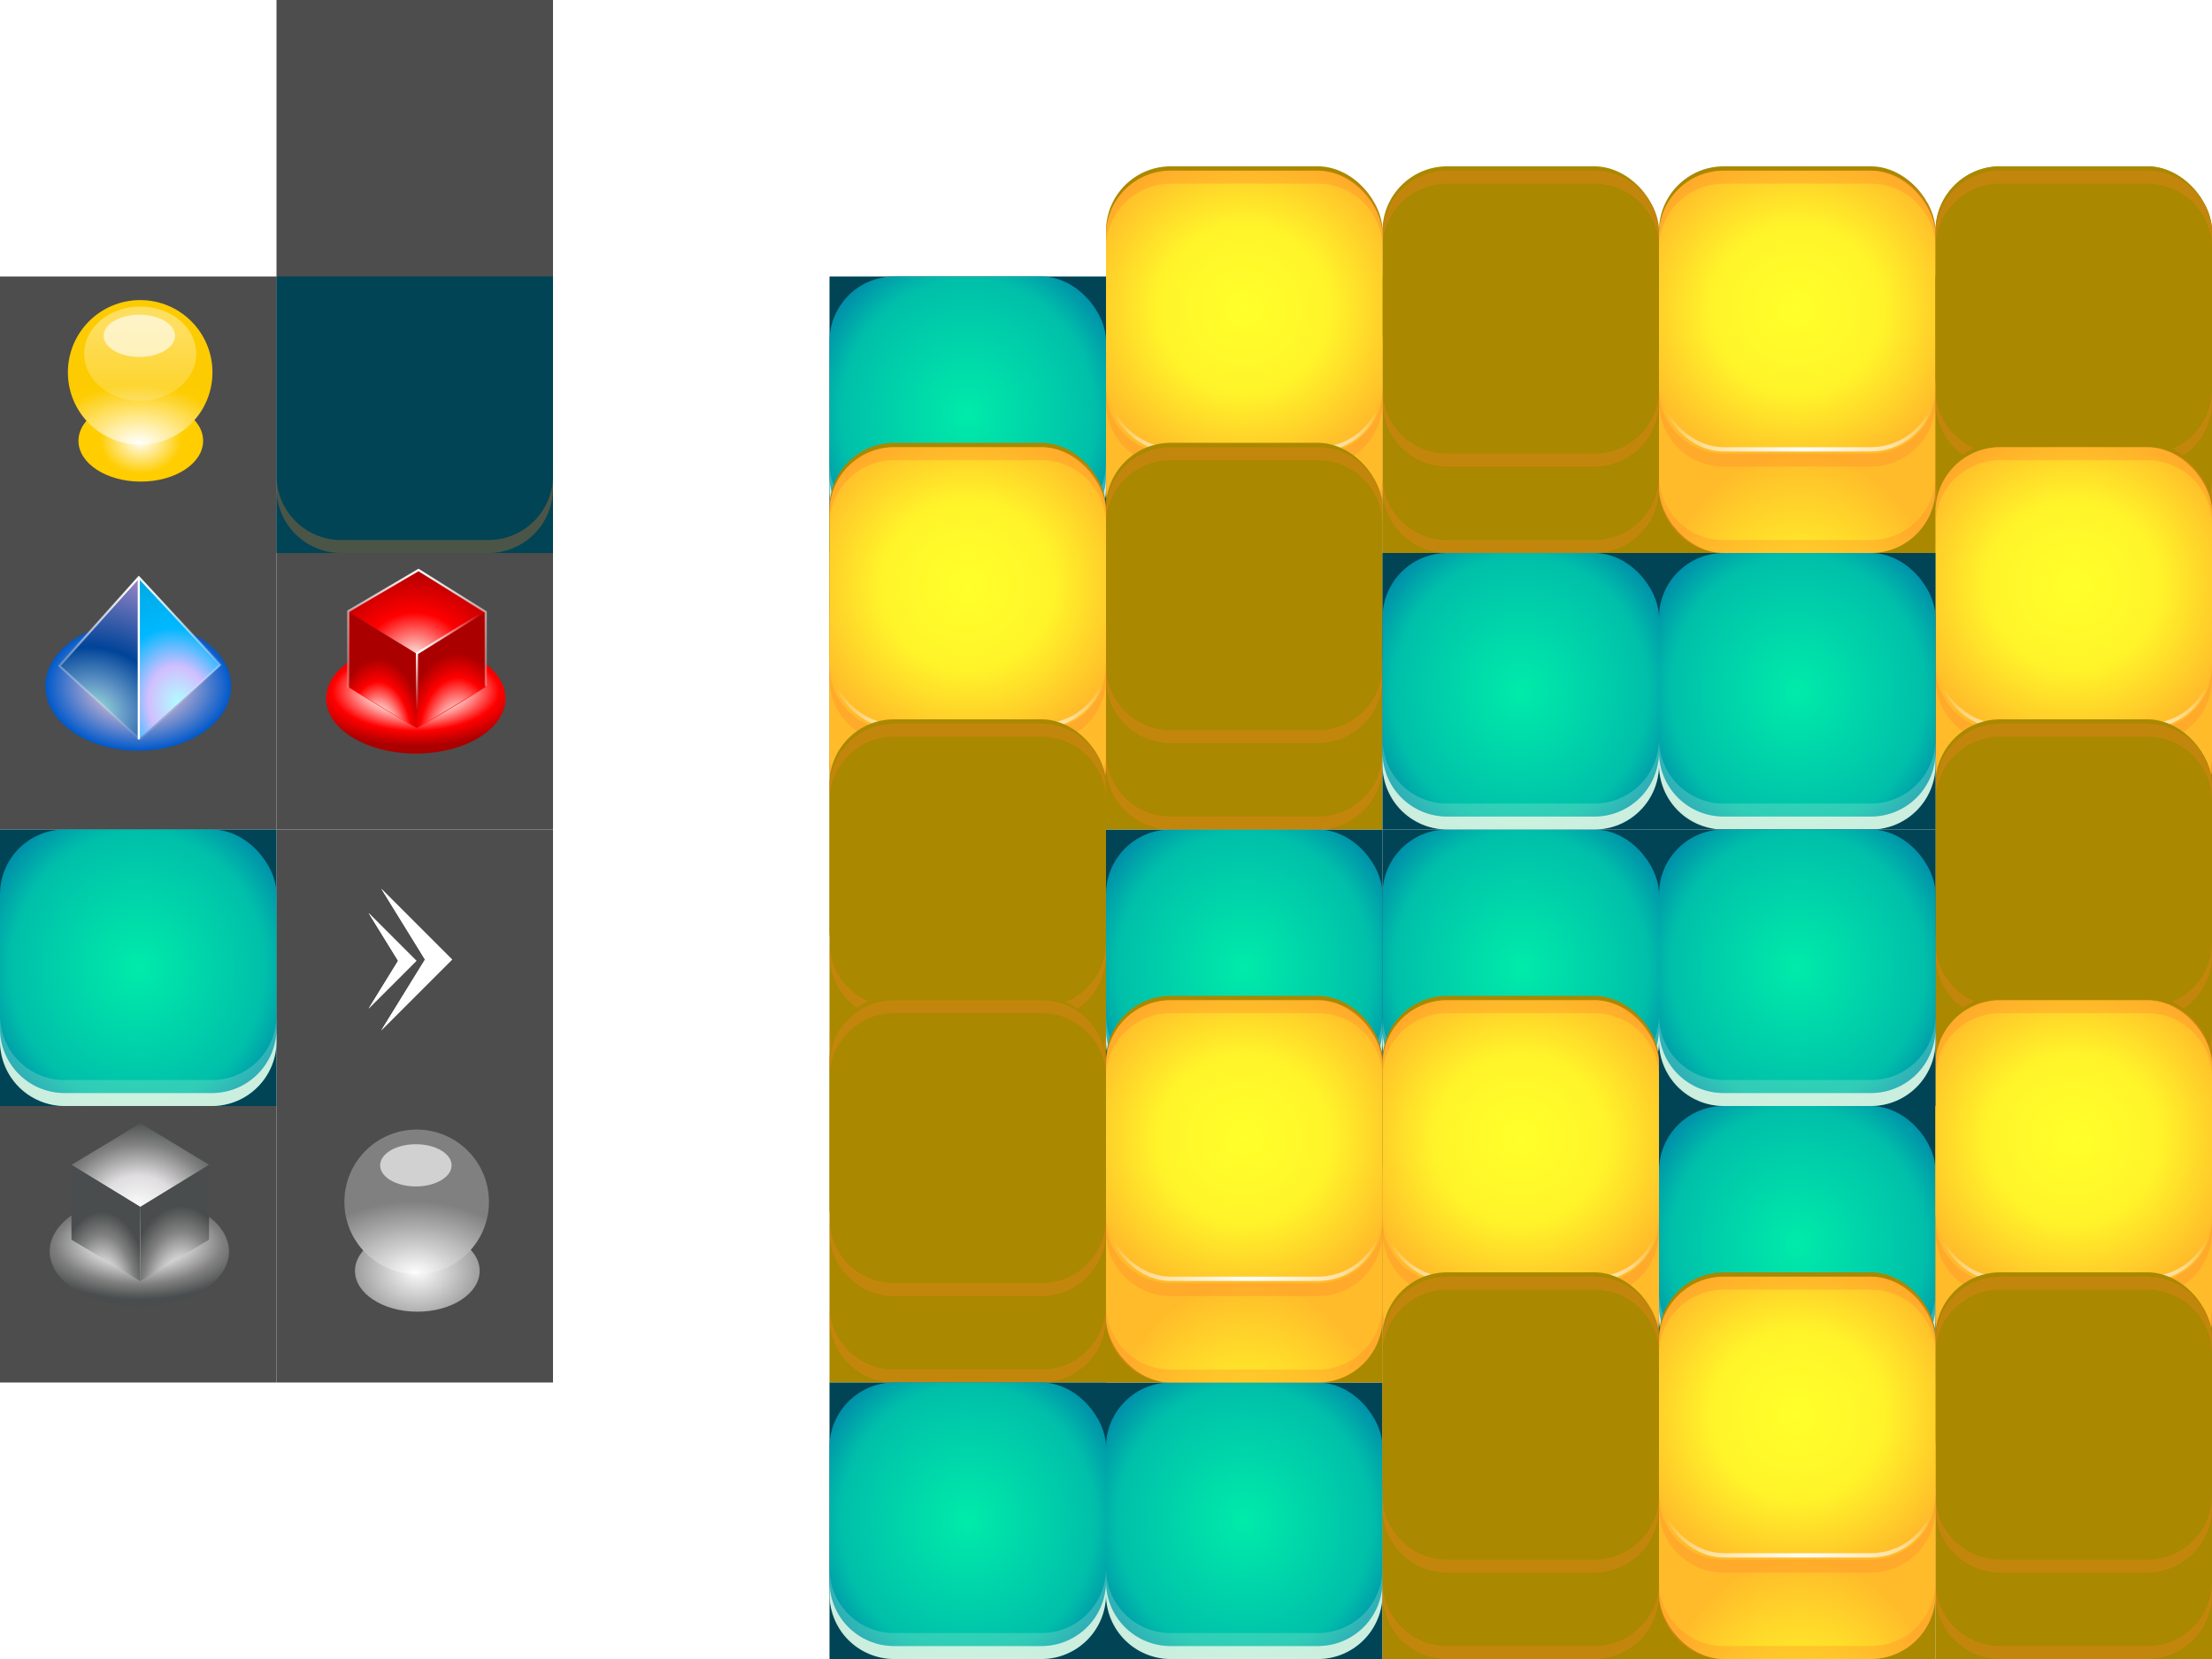
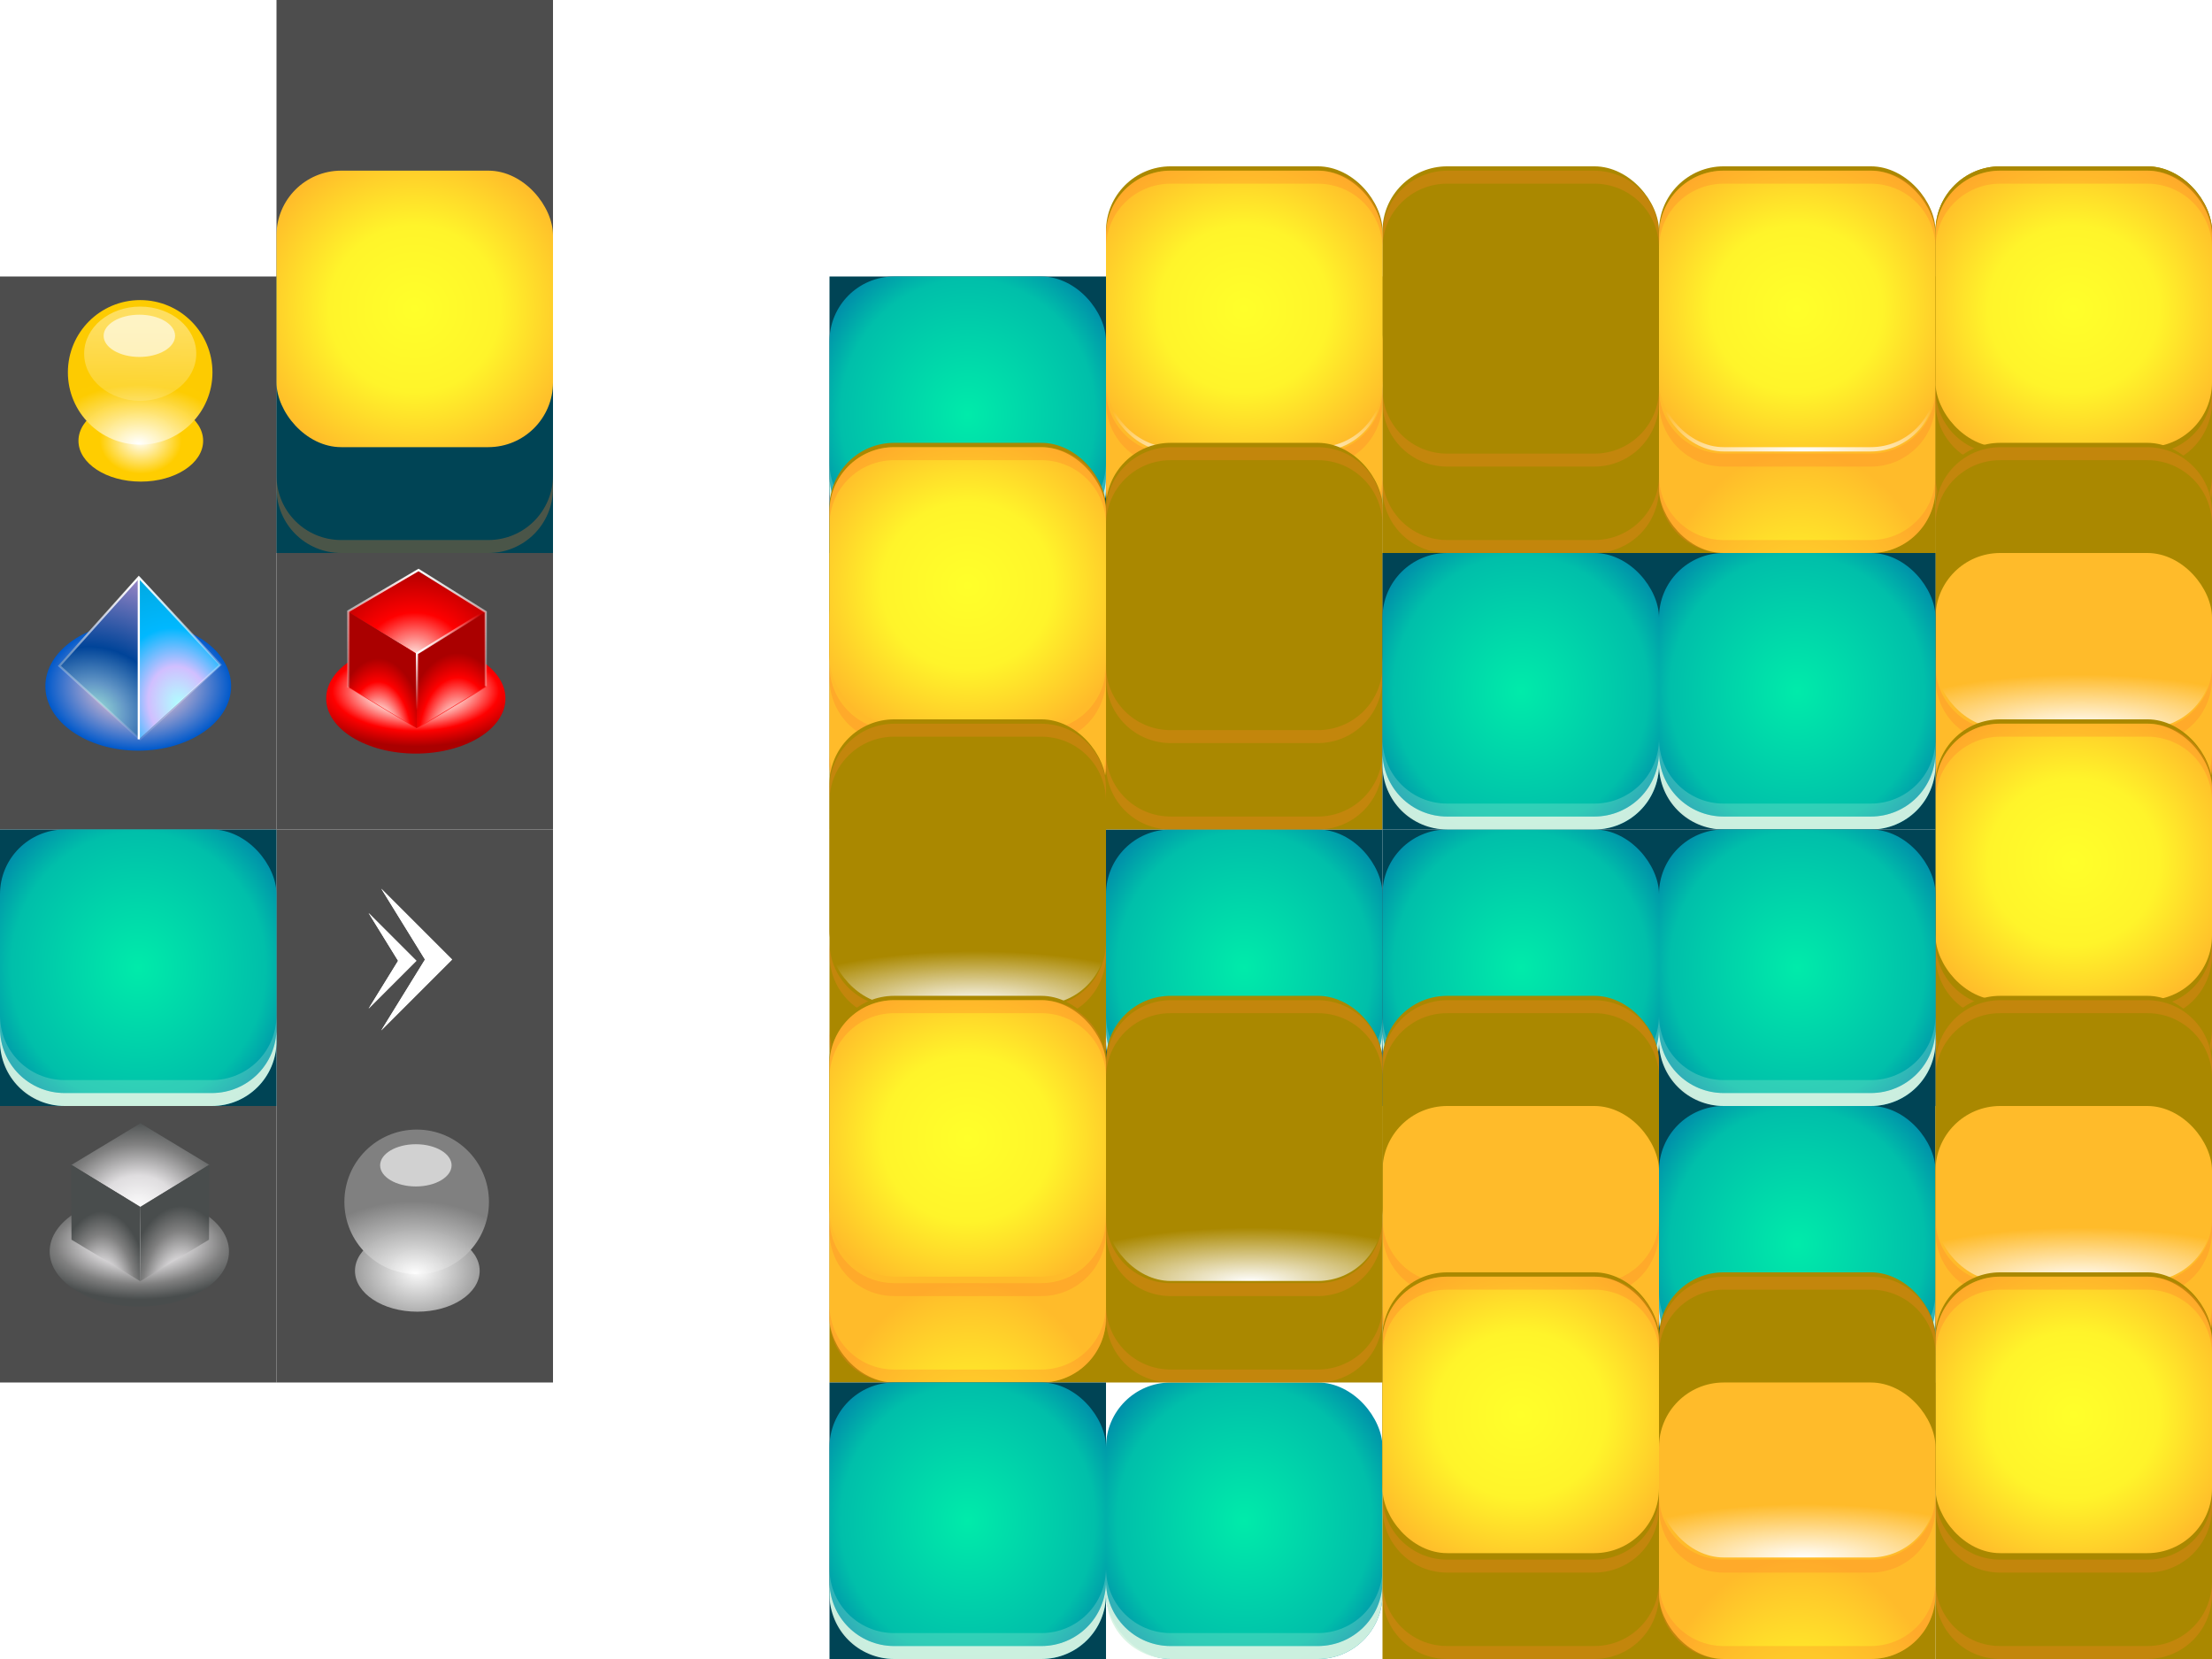
<svg xmlns="http://www.w3.org/2000/svg" xmlns:xlink="http://www.w3.org/1999/xlink" version="1.1" viewBox="0 0 1024 768">
  <defs>
    <linearGradient id="i">
      <stop stop-color="#fdfdfd" offset="0" />
      <stop stop-color="#808080" offset="1" />
    </linearGradient>
    <linearGradient id="e">
      <stop stop-color="#fdfdfd" offset="0" />
      <stop stop-color="#dfdddf" offset=".366" />
      <stop stop-color="#808080" offset=".722" />
      <stop stop-color="#494d4d" offset="1" />
    </linearGradient>
    <linearGradient id="f">
      <stop stop-color="#fff" offset="0" />
      <stop stop-color="#fff" stop-opacity="0" offset="1" />
    </linearGradient>
    <linearGradient id="j">
      <stop stop-color="#ffff2a" offset="0" />
      <stop stop-color="#fff42a" offset=".5" />
      <stop stop-color="#ffbb2a" offset="1" />
    </linearGradient>
    <radialGradient id="c" cx="192.37" cy="343.58" r="64" gradientTransform="matrix(1.203 .001 -.001 1.922 -38.07 -301.16)" gradientUnits="userSpaceOnUse" xlink:href="#j" />
    <radialGradient id="b" cx="195.8" cy="237.65" r="64" gradientTransform="matrix(1.527 -.002 .001 .39 -104.39 145.36)" gradientUnits="userSpaceOnUse" xlink:href="#f" />
    <radialGradient id="a" cx="193" cy="171.36" r="64" gradientTransform="matrix(1.234 -.004 .004 1.203 -46.97 -33.958)" gradientUnits="userSpaceOnUse" xlink:href="#j" />
    <radialGradient id="d" cx="64" cy="220.36" r="64" gradientTransform="matrix(1.219 -9.059e-7 9.6762e-7 1.297 -13.994 -65.441)" gradientUnits="userSpaceOnUse">
      <stop stop-color="#00ebaa" offset="0" />
      <stop stop-color="#00bfaa" offset=".756" />
      <stop stop-color="#08a" offset="1" />
    </radialGradient>
    <filter id="n" x="-.183" y="-.309" width="1.365" height="1.618" color-interpolation-filters="sRGB">
      <feGaussianBlur stdDeviation="3.348" />
    </filter>
    <filter id="m" x="-.245" y="-.49" width="1.49" height="1.981" color-interpolation-filters="sRGB">
      <feGaussianBlur stdDeviation="8.378" />
    </filter>
    <radialGradient id="ae" cx="65" cy="330.5" r="53.835" gradientTransform="matrix(1 0 0 .619 0 125.85)" gradientUnits="userSpaceOnUse">
      <stop stop-color="#fff" offset="0" />
      <stop stop-color="#ffcd00" offset=".5" />
      <stop stop-color="#fc0" offset="1" />
    </radialGradient>
    <radialGradient id="ad" cx="66.5" cy="352.5" r="44.5" gradientTransform="matrix(1.584 .022 -.014 1 -33.854 -1.459)" gradientUnits="userSpaceOnUse">
      <stop stop-color="#fff" offset="0" />
      <stop stop-color="#ffcd00" offset=".815" />
      <stop stop-color="#fc0" offset="1" />
    </radialGradient>
    <linearGradient id="af" x1="73" x2="72" y1="257" y2="336" gradientUnits="userSpaceOnUse">
      <stop stop-color="#fff" offset="0" />
      <stop stop-color="#fff" stop-opacity="0" offset="1" />
    </linearGradient>
    <filter id="l" x="-.185" y="-.326" width="1.37" height="1.653" color-interpolation-filters="sRGB">
      <feGaussianBlur stdDeviation="6.391" />
    </filter>
    <radialGradient id="ac" cx="194.5" cy="327.2" r="41.5" gradientTransform="matrix(1.289 0 0 .566 -56.241 144.22)" gradientUnits="userSpaceOnUse">
      <stop stop-color="#fdd8e1" offset="0" />
      <stop stop-color="#fee4df" offset=".366" />
      <stop stop-color="#f00" offset=".721" />
      <stop stop-color="#a00" offset="1" />
    </radialGradient>
    <radialGradient id="ab" cx="192.56" cy="336.52" r="32.05" gradientTransform="matrix(1.508 .016 -.013 1.276 -92.9 -96.941)" gradientUnits="userSpaceOnUse">
      <stop stop-color="#fdd8e1" offset="0" />
      <stop stop-color="#fee4df" offset="2e-8" />
      <stop stop-color="#f00" offset=".478" />
      <stop stop-color="#a00" offset="1" />
    </radialGradient>
    <radialGradient id="aa" cx="176.17" cy="360.93" r="15.998" gradientTransform="matrix(1.35 -.005 .009 2.428 -64.875 -499.43)" gradientUnits="userSpaceOnUse">
      <stop stop-color="#fdd8e1" offset="0" />
      <stop stop-color="#fee4df" offset=".366" />
      <stop stop-color="#f00" offset=".722" />
      <stop stop-color="#a00" offset="1" />
    </radialGradient>
    <radialGradient id="z" cx="211.92" cy="361.22" r="15.998" gradientTransform="matrix(1.564 -.003 .005 2.562 -120.35 -549.15)" gradientUnits="userSpaceOnUse">
      <stop stop-color="#fdd8e1" offset="0" />
      <stop stop-color="#fee4df" offset=".31" />
      <stop stop-color="#f00" offset=".722" />
      <stop stop-color="#a00" offset="1" />
    </radialGradient>
    <radialGradient id="y" cx="44.818" cy="356.81" r="37.5" gradientTransform="matrix(2.258 .687 -.607 1.995 158.89 -384.78)" gradientUnits="userSpaceOnUse">
      <stop stop-color="#9fe4d8" offset="0" />
      <stop stop-color="#6296c6" offset=".171" />
      <stop stop-color="#049" offset=".38" />
      <stop stop-color="#d49fd6" offset="1" />
    </radialGradient>
    <radialGradient id="x" cx="83.25" cy="343.86" r="18.75" gradientTransform="matrix(2.921 -.782 .998 3.728 -503.21 -862.06)" gradientUnits="userSpaceOnUse">
      <stop stop-color="#afffff" offset="0" />
      <stop stop-color="#d1bfff" offset=".25" />
      <stop stop-color="#00b8ff" offset=".5" />
      <stop stop-color="#00a2d4" offset="1" />
    </radialGradient>
    <radialGradient id="w" cx="66" cy="322" r="43" gradientTransform="matrix(1 0 0 .558 0 142.28)" gradientUnits="userSpaceOnUse">
      <stop stop-color="#e8f1ff" offset="0" />
      <stop stop-color="#a6a4cf" offset=".5" />
      <stop stop-color="#0059cb" offset="1" />
    </radialGradient>
    <filter id="ag" x="-.123" y="-.221" width="1.246" height="1.441" color-interpolation-filters="sRGB">
      <feGaussianBlur stdDeviation="4.414" />
    </filter>
    <radialGradient id="v" cx="62.75" cy="269.98" r="37.75" gradientTransform="matrix(1.847 .046 -.053 2.119 -38.852 -305.29)" gradientUnits="userSpaceOnUse">
      <stop stop-color="#fff" offset="0" />
      <stop stop-color="#fff" stop-opacity="0" offset="1" />
    </radialGradient>
    <radialGradient id="u" cx="65.011" cy="305" gradientTransform="matrix(1 -120.92 75.497 .624 -23027 7939.3)" gradientUnits="userSpaceOnUse">
      <stop stop-color="#fff" offset="0" />
      <stop stop-color="#fff" stop-opacity="0" offset="1" />
    </radialGradient>
    <radialGradient id="h" cx="193.04" cy="258.52" r="32.32" gradientTransform="matrix(2.402 .017 -.02 2.859 -265.34 -479.28)" gradientUnits="userSpaceOnUse" xlink:href="#f" />
    <radialGradient id="g" cx="193.62" cy="305.15" r="15.875" gradientTransform="matrix(2.339 -.063 .046 1.716 -273.29 -209.92)" gradientUnits="userSpaceOnUse" xlink:href="#f" />
    <filter id="k" x="-.25" y="-.125" width="1.501" height="1.25" color-interpolation-filters="sRGB">
      <feGaussianBlur stdDeviation="3.423" />
    </filter>
    <radialGradient id="t" cx="211.92" cy="361.22" r="15.998" gradientTransform="matrix(1.564 -.003 .005 2.562 -249.35 -297.15)" gradientUnits="userSpaceOnUse" xlink:href="#e" />
    <radialGradient id="s" cx="176.17" cy="360.93" r="15.998" gradientTransform="matrix(1.35 -.005 .009 2.428 -193.88 -247.43)" gradientUnits="userSpaceOnUse" xlink:href="#e" />
    <radialGradient id="r" cx="192.56" cy="336.52" r="32.05" gradientTransform="matrix(1.508 .016 -.013 1.276 -221.9 155.06)" gradientUnits="userSpaceOnUse" xlink:href="#e" />
    <radialGradient id="q" cx="194.5" cy="327.2" r="41.5" gradientTransform="matrix(1.289 0 0 .566 -56.241 144.22)" gradientUnits="userSpaceOnUse" xlink:href="#e" />
    <radialGradient id="p" cx="66.5" cy="352.5" r="44.5" gradientTransform="matrix(1.584 .022 -.014 1 -33.854 -1.459)" gradientUnits="userSpaceOnUse" xlink:href="#i" />
    <radialGradient id="o" cx="65" cy="330.5" r="53.835" gradientTransform="matrix(1 0 0 .619 0 125.85)" gradientUnits="userSpaceOnUse" xlink:href="#i" />
  </defs>
  <g transform="translate(0 -28.362)">
    <rect x="128" y="28.362" width="128" height="256" fill="#4d4d4d" />
    <rect y="156.36" width="128" height="128" fill="#4d4d4d" />
    <rect y="284.36" width="128" height="128" fill="#4d4d4d" />
    <rect x="128" y="284.36" width="128" height="128" fill="#4d4d4d" />
    <rect transform="translate(0 28.362)" x="128" y="384" width="128" height="128" fill="#4d4d4d" />
    <g transform="translate(512,512)">
-       <rect y="156.36" width="128" height="128" fill="#045" />
      <rect y="156.36" width="128" height="128" ry="29.965" fill="url(#d)" />
      <path transform="translate(0 28.362)" d="m0 220.03v6c0 16.6 13.368 29.97 29.969 29.97h68.062c16.599 0 29.969-13.37 29.969-29.97v-6c0 16.6-13.37 29.97-29.969 29.97h-68.062c-16.601 0-29.969-13.37-29.969-29.97z" fill="#d7f4e3" opacity=".942" />
      <path d="m0 242.39v6c0 16.601 13.368 29.969 29.969 29.969h68.062c16.599 0 29.969-13.37 29.969-29.97v-6c0 16.601-13.368 29.969-29.969 29.969h-68.062c-16.601 0-29.969-13.37-29.969-29.97z" fill="#d7f4e3" opacity=".226" />
    </g>
    <g transform="translate(384 3.8281e-7)">
      <rect y="156.36" width="128" height="128" fill="#045" />
      <rect y="156.36" width="128" height="128" ry="29.965" fill="url(#d)" />
      <path transform="translate(0 28.362)" d="m0 220.03v6c0 16.6 13.368 29.97 29.969 29.97h68.062c16.599 0 29.969-13.37 29.969-29.97v-6c0 16.6-13.37 29.97-29.969 29.97h-68.062c-16.601 0-29.969-13.37-29.969-29.97z" fill="#d7f4e3" opacity=".942" />
      <path d="m0 242.39v6c0 16.601 13.368 29.969 29.969 29.969h68.062c16.599 0 29.969-13.37 29.969-29.97v-6c0 16.601-13.368 29.969-29.969 29.969h-68.062c-16.601 0-29.969-13.37-29.969-29.97z" fill="#d7f4e3" opacity=".226" />
    </g>
    <g transform="translate(512,256)">
      <rect y="156.36" width="128" height="128" fill="#045" />
      <rect y="156.36" width="128" height="128" ry="29.965" fill="url(#d)" />
      <path transform="translate(0 28.362)" d="m0 220.03v6c0 16.6 13.368 29.97 29.969 29.97h68.062c16.599 0 29.969-13.37 29.969-29.97v-6c0 16.6-13.37 29.97-29.969 29.97h-68.062c-16.601 0-29.969-13.37-29.969-29.97z" fill="#d7f4e3" opacity=".942" />
      <path d="m0 242.39v6c0 16.601 13.368 29.969 29.969 29.969h68.062c16.599 0 29.969-13.37 29.969-29.97v-6c0 16.601-13.368 29.969-29.969 29.969h-68.062c-16.601 0-29.969-13.37-29.969-29.97z" fill="#d7f4e3" opacity=".226" />
    </g>
    <g transform="translate(640,256)">
      <rect y="156.36" width="128" height="128" fill="#045" />
      <rect y="156.36" width="128" height="128" ry="29.965" fill="url(#d)" />
      <path transform="translate(0 28.362)" d="m0 220.03v6c0 16.6 13.368 29.97 29.969 29.97h68.062c16.599 0 29.969-13.37 29.969-29.97v-6c0 16.6-13.37 29.97-29.969 29.97h-68.062c-16.601 0-29.969-13.37-29.969-29.97z" fill="#d7f4e3" opacity=".942" />
      <path d="m0 242.39v6c0 16.601 13.368 29.969 29.969 29.969h68.062c16.599 0 29.969-13.37 29.969-29.97v-6c0 16.601-13.368 29.969-29.969 29.969h-68.062c-16.601 0-29.969-13.37-29.969-29.97z" fill="#d7f4e3" opacity=".226" />
    </g>
    <g transform="translate(768,384)">
      <rect y="156.36" width="128" height="128" fill="#045" />
      <rect y="156.36" width="128" height="128" ry="29.965" fill="url(#d)" />
      <path transform="translate(0 28.362)" d="m0 220.03v6c0 16.6 13.368 29.97 29.969 29.97h68.062c16.599 0 29.969-13.37 29.969-29.97v-6c0 16.6-13.37 29.97-29.969 29.97h-68.062c-16.601 0-29.969-13.37-29.969-29.97z" fill="#d7f4e3" opacity=".942" />
      <path d="m0 242.39v6c0 16.601 13.368 29.969 29.969 29.969h68.062c16.599 0 29.969-13.37 29.969-29.97v-6c0 16.601-13.368 29.969-29.969 29.969h-68.062c-16.601 0-29.969-13.37-29.969-29.97z" fill="#d7f4e3" opacity=".226" />
    </g>
    <g transform="translate(640 3.8281e-7)">
      <rect x="128" y="105.36" width="128" height="128" ry="29.965" fill="#a80" />
      <rect x="128" y="156.36" width="128" height="128" fill="#a80" />
      <rect x="128" y="156.36" width="128" height="128" ry="29.965" fill="url(#c)" />
      <rect x="128" y="109.36" width="128" height="128" ry="29.965" fill="url(#b)" />
      <rect x="128" y="107.36" width="128" height="128" ry="29.965" fill="url(#a)" />
      <path d="m128 248.39v6c0 16.601 13.368 29.969 29.969 29.969h68.062c16.6 0 29.97-13.37 29.97-29.97v-6c0 16.601-13.368 29.969-29.969 29.969h-68.062c-16.6 0-29.97-13.37-29.97-29.97z" fill="#ff7f2a" opacity=".292" />
      <path d="m128 208.39v6c0 16.601 13.368 29.969 29.969 29.969h68.062c16.6 0 29.97-13.37 29.97-29.97v-6c0 16.601-13.368 29.969-29.969 29.969h-68.062c-16.6 0-29.97-13.37-29.97-29.97z" fill="#ff7f2a" opacity=".292" />
      <path d="m128 143.36v-6c0-16.601 13.368-29.969 29.969-29.969h68.062c16.601 0 29.969 13.368 29.969 29.969v6c0-16.601-13.368-29.969-29.969-29.969h-68.062c-16.6 0-29.97 13.37-29.97 29.97z" fill="#ff7f2a" opacity=".292" />
    </g>
    <g transform="translate(512 3.8281e-7)">
      <rect x="128" y="105.36" width="128" height="128" ry="29.965" fill="#a80" />
      <rect x="128" y="156.36" width="128" height="128" fill="#a80" />
      <rect x="128" y="156.36" width="128" height="128" ry="29.965" fill="url(#c)" />
      <rect x="128" y="109.36" width="128" height="128" ry="29.965" fill="url(#b)" />
      <rect x="128" y="107.36" width="128" height="128" ry="29.965" fill="url(#a)" />
      <path d="m128 248.39v6c0 16.601 13.368 29.969 29.969 29.969h68.062c16.6 0 29.97-13.37 29.97-29.97v-6c0 16.601-13.368 29.969-29.969 29.969h-68.062c-16.6 0-29.97-13.37-29.97-29.97z" fill="#ff7f2a" opacity=".292" />
      <path d="m128 208.39v6c0 16.601 13.368 29.969 29.969 29.969h68.062c16.6 0 29.97-13.37 29.97-29.97v-6c0 16.601-13.368 29.969-29.969 29.969h-68.062c-16.6 0-29.97-13.37-29.97-29.97z" fill="#ff7f2a" opacity=".292" />
      <path d="m128 143.36v-6c0-16.601 13.368-29.969 29.969-29.969h68.062c16.601 0 29.969 13.368 29.969 29.969v6c0-16.601-13.368-29.969-29.969-29.969h-68.062c-16.6 0-29.97 13.37-29.97 29.97z" fill="#ff7f2a" opacity=".292" />
    </g>
    <g transform="translate(384 3.8281e-7)">
      <rect x="128" y="105.36" width="128" height="128" ry="29.965" fill="#a80" />
      <rect x="128" y="156.36" width="128" height="128" fill="#a80" />
      <rect x="128" y="156.36" width="128" height="128" ry="29.965" fill="url(#c)" />
      <rect x="128" y="109.36" width="128" height="128" ry="29.965" fill="url(#b)" />
      <rect x="128" y="107.36" width="128" height="128" ry="29.965" fill="url(#a)" />
      <path d="m128 248.39v6c0 16.601 13.368 29.969 29.969 29.969h68.062c16.6 0 29.97-13.37 29.97-29.97v-6c0 16.601-13.368 29.969-29.969 29.969h-68.062c-16.6 0-29.97-13.37-29.97-29.97z" fill="#ff7f2a" opacity=".292" />
      <path d="m128 208.39v6c0 16.601 13.368 29.969 29.969 29.969h68.062c16.6 0 29.97-13.37 29.97-29.97v-6c0 16.601-13.368 29.969-29.969 29.969h-68.062c-16.6 0-29.97-13.37-29.97-29.97z" fill="#ff7f2a" opacity=".292" />
      <path d="m128 143.36v-6c0-16.601 13.368-29.969 29.969-29.969h68.062c16.601 0 29.969 13.368 29.969 29.969v6c0-16.601-13.368-29.969-29.969-29.969h-68.062c-16.6 0-29.97 13.37-29.97 29.97z" fill="#ff7f2a" opacity=".292" />
    </g>
    <g transform="translate(384,128)">
      <rect x="128" y="105.36" width="128" height="128" ry="29.965" fill="#a80" />
      <rect x="128" y="156.36" width="128" height="128" fill="#a80" />
      <rect x="128" y="156.36" width="128" height="128" ry="29.965" fill="url(#c)" />
-       <rect x="128" y="109.36" width="128" height="128" ry="29.965" fill="url(#b)" />
      <rect x="128" y="107.36" width="128" height="128" ry="29.965" fill="url(#a)" />
      <path d="m128 248.39v6c0 16.601 13.368 29.969 29.969 29.969h68.062c16.6 0 29.97-13.37 29.97-29.97v-6c0 16.601-13.368 29.969-29.969 29.969h-68.062c-16.6 0-29.97-13.37-29.97-29.97z" fill="#ff7f2a" opacity=".292" />
      <path d="m128 208.39v6c0 16.601 13.368 29.969 29.969 29.969h68.062c16.6 0 29.97-13.37 29.97-29.97v-6c0 16.601-13.368 29.969-29.969 29.969h-68.062c-16.6 0-29.97-13.37-29.97-29.97z" fill="#ff7f2a" opacity=".292" />
      <path d="m128 143.36v-6c0-16.601 13.368-29.969 29.969-29.969h68.062c16.601 0 29.969 13.368 29.969 29.969v6c0-16.601-13.368-29.969-29.969-29.969h-68.062c-16.6 0-29.97 13.37-29.97 29.97z" fill="#ff7f2a" opacity=".292" />
    </g>
    <g transform="translate(256,128)">
      <rect x="128" y="105.36" width="128" height="128" ry="29.965" fill="#a80" />
      <rect x="128" y="156.36" width="128" height="128" fill="#a80" />
      <rect x="128" y="156.36" width="128" height="128" ry="29.965" fill="url(#c)" />
      <rect x="128" y="109.36" width="128" height="128" ry="29.965" fill="url(#b)" />
      <rect x="128" y="107.36" width="128" height="128" ry="29.965" fill="url(#a)" />
      <path d="m128 248.39v6c0 16.601 13.368 29.969 29.969 29.969h68.062c16.6 0 29.97-13.37 29.97-29.97v-6c0 16.601-13.368 29.969-29.969 29.969h-68.062c-16.6 0-29.97-13.37-29.97-29.97z" fill="#ff7f2a" opacity=".292" />
      <path d="m128 208.39v6c0 16.601 13.368 29.969 29.969 29.969h68.062c16.6 0 29.97-13.37 29.97-29.97v-6c0 16.601-13.368 29.969-29.969 29.969h-68.062c-16.6 0-29.97-13.37-29.97-29.97z" fill="#ff7f2a" opacity=".292" />
      <path d="m128 143.36v-6c0-16.601 13.368-29.969 29.969-29.969h68.062c16.601 0 29.969 13.368 29.969 29.969v6c0-16.601-13.368-29.969-29.969-29.969h-68.062c-16.6 0-29.97 13.37-29.97 29.97z" fill="#ff7f2a" opacity=".292" />
    </g>
    <g transform="translate(256,256)">
      <rect x="128" y="105.36" width="128" height="128" ry="29.965" fill="#a80" />
      <rect x="128" y="156.36" width="128" height="128" fill="#a80" />
      <rect x="128" y="156.36" width="128" height="128" ry="29.965" fill="url(#c)" />
      <rect x="128" y="109.36" width="128" height="128" ry="29.965" fill="url(#b)" />
-       <rect x="128" y="107.36" width="128" height="128" ry="29.965" fill="url(#a)" />
      <path d="m128 248.39v6c0 16.601 13.368 29.969 29.969 29.969h68.062c16.6 0 29.97-13.37 29.97-29.97v-6c0 16.601-13.368 29.969-29.969 29.969h-68.062c-16.6 0-29.97-13.37-29.97-29.97z" fill="#ff7f2a" opacity=".292" />
      <path d="m128 208.39v6c0 16.601 13.368 29.969 29.969 29.969h68.062c16.6 0 29.97-13.37 29.97-29.97v-6c0 16.601-13.368 29.969-29.969 29.969h-68.062c-16.6 0-29.97-13.37-29.97-29.97z" fill="#ff7f2a" opacity=".292" />
      <path d="m128 143.36v-6c0-16.601 13.368-29.969 29.969-29.969h68.062c16.601 0 29.969 13.368 29.969 29.969v6c0-16.601-13.368-29.969-29.969-29.969h-68.062c-16.6 0-29.97 13.37-29.97 29.97z" fill="#ff7f2a" opacity=".292" />
    </g>
    <g transform="translate(512,384)">
      <rect x="128" y="105.36" width="128" height="128" ry="29.965" fill="#a80" />
      <rect x="128" y="156.36" width="128" height="128" fill="#a80" />
      <rect x="128" y="156.36" width="128" height="128" ry="29.965" fill="url(#c)" />
-       <rect x="128" y="109.36" width="128" height="128" ry="29.965" fill="url(#b)" />
      <rect x="128" y="107.36" width="128" height="128" ry="29.965" fill="url(#a)" />
      <path d="m128 248.39v6c0 16.601 13.368 29.969 29.969 29.969h68.062c16.6 0 29.97-13.37 29.97-29.97v-6c0 16.601-13.368 29.969-29.969 29.969h-68.062c-16.6 0-29.97-13.37-29.97-29.97z" fill="#ff7f2a" opacity=".292" />
      <path d="m128 208.39v6c0 16.601 13.368 29.969 29.969 29.969h68.062c16.6 0 29.97-13.37 29.97-29.97v-6c0 16.601-13.368 29.969-29.969 29.969h-68.062c-16.6 0-29.97-13.37-29.97-29.97z" fill="#ff7f2a" opacity=".292" />
      <path d="m128 143.36v-6c0-16.601 13.368-29.969 29.969-29.969h68.062c16.601 0 29.969 13.368 29.969 29.969v6c0-16.601-13.368-29.969-29.969-29.969h-68.062c-16.6 0-29.97 13.37-29.97 29.97z" fill="#ff7f2a" opacity=".292" />
    </g>
    <rect x="128" y="156.36" width="128" height="128" fill="#045" />
    <rect x="128" y="156.36" width="128" height="128" ry="29.965" fill="url(#c)" />
    <rect x="128" y="109.36" width="128" height="128" ry="29.965" fill="url(#b)" />
    <rect x="128" y="107.36" width="128" height="128" ry="29.965" fill="url(#a)" />
    <path d="m128 248.39v6c0 16.601 13.368 29.969 29.969 29.969h68.062c16.6 0 29.97-13.37 29.97-29.97v-6c0 16.601-13.368 29.969-29.969 29.969h-68.062c-16.6 0-29.97-13.37-29.97-29.97z" fill="#ff7f2a" opacity=".292" />
    <g transform="translate(768 3.8281e-7)">
      <rect x="128" y="105.36" width="128" height="128" ry="29.965" fill="#a80" />
      <rect x="128" y="156.36" width="128" height="128" fill="#a80" />
      <rect x="128" y="156.36" width="128" height="128" ry="29.965" fill="url(#c)" />
      <rect x="128" y="109.36" width="128" height="128" ry="29.965" fill="url(#b)" />
      <rect x="128" y="107.36" width="128" height="128" ry="29.965" fill="url(#a)" />
      <path d="m128 248.39v6c0 16.601 13.368 29.969 29.969 29.969h68.062c16.6 0 29.97-13.37 29.97-29.97v-6c0 16.601-13.368 29.969-29.969 29.969h-68.062c-16.6 0-29.97-13.37-29.97-29.97z" fill="#ff7f2a" opacity=".292" />
      <path d="m128 208.39v6c0 16.601 13.368 29.969 29.969 29.969h68.062c16.6 0 29.97-13.37 29.97-29.97v-6c0 16.601-13.368 29.969-29.969 29.969h-68.062c-16.6 0-29.97-13.37-29.97-29.97z" fill="#ff7f2a" opacity=".292" />
      <path d="m128 143.36v-6c0-16.601 13.368-29.969 29.969-29.969h68.062c16.601 0 29.969 13.368 29.969 29.969v6c0-16.601-13.368-29.969-29.969-29.969h-68.062c-16.6 0-29.97 13.37-29.97 29.97z" fill="#ff7f2a" opacity=".292" />
      <rect x="128" y="105.36" width="128" height="128" ry="29.965" fill="#a80" />
      <rect x="128" y="156.36" width="128" height="128" fill="#a80" />
      <rect x="128" y="156.36" width="128" height="128" ry="29.965" fill="url(#c)" />
      <rect x="128" y="109.36" width="128" height="128" ry="29.965" fill="url(#b)" />
      <rect x="128" y="107.36" width="128" height="128" ry="29.965" fill="url(#a)" />
      <path d="m128 248.39v6c0 16.601 13.368 29.969 29.969 29.969h68.062c16.6 0 29.97-13.37 29.97-29.97v-6c0 16.601-13.368 29.969-29.969 29.969h-68.062c-16.6 0-29.97-13.37-29.97-29.97z" fill="#ff7f2a" opacity=".292" />
      <path d="m128 208.39v6c0 16.601 13.368 29.969 29.969 29.969h68.062c16.6 0 29.97-13.37 29.97-29.97v-6c0 16.601-13.368 29.969-29.969 29.969h-68.062c-16.6 0-29.97-13.37-29.97-29.97z" fill="#ff7f2a" opacity=".292" />
      <path d="m128 143.36v-6c0-16.601 13.368-29.969 29.969-29.969h68.062c16.601 0 29.969 13.368 29.969 29.969v6c0-16.601-13.368-29.969-29.969-29.969h-68.062c-16.6 0-29.97 13.37-29.97 29.97z" fill="#ff7f2a" opacity=".292" />
    </g>
    <g transform="translate(768,128)">
      <rect x="128" y="105.36" width="128" height="128" ry="29.965" fill="#a80" />
      <rect x="128" y="156.36" width="128" height="128" fill="#a80" />
      <rect x="128" y="156.36" width="128" height="128" ry="29.965" fill="url(#c)" />
      <rect x="128" y="109.36" width="128" height="128" ry="29.965" fill="url(#b)" />
      <rect x="128" y="107.36" width="128" height="128" ry="29.965" fill="url(#a)" />
      <path d="m128 248.39v6c0 16.601 13.368 29.969 29.969 29.969h68.062c16.6 0 29.97-13.37 29.97-29.97v-6c0 16.601-13.368 29.969-29.969 29.969h-68.062c-16.6 0-29.97-13.37-29.97-29.97z" fill="#ff7f2a" opacity=".292" />
      <path d="m128 208.39v6c0 16.601 13.368 29.969 29.969 29.969h68.062c16.6 0 29.97-13.37 29.97-29.97v-6c0 16.601-13.368 29.969-29.969 29.969h-68.062c-16.6 0-29.97-13.37-29.97-29.97z" fill="#ff7f2a" opacity=".292" />
      <path d="m128 143.36v-6c0-16.601 13.368-29.969 29.969-29.969h68.062c16.601 0 29.969 13.368 29.969 29.969v6c0-16.601-13.368-29.969-29.969-29.969h-68.062c-16.6 0-29.97 13.37-29.97 29.97z" fill="#ff7f2a" opacity=".292" />
    </g>
    <g transform="translate(768,256)">
      <rect x="128" y="105.36" width="128" height="128" ry="29.965" fill="#a80" />
      <rect x="128" y="156.36" width="128" height="128" fill="#a80" />
      <rect x="128" y="156.36" width="128" height="128" ry="29.965" fill="url(#c)" />
      <rect x="128" y="109.36" width="128" height="128" ry="29.965" fill="url(#b)" />
      <rect x="128" y="107.36" width="128" height="128" ry="29.965" fill="url(#a)" />
      <path d="m128 248.39v6c0 16.601 13.368 29.969 29.969 29.969h68.062c16.6 0 29.97-13.37 29.97-29.97v-6c0 16.601-13.368 29.969-29.969 29.969h-68.062c-16.6 0-29.97-13.37-29.97-29.97z" fill="#ff7f2a" opacity=".292" />
      <path d="m128 208.39v6c0 16.601 13.368 29.969 29.969 29.969h68.062c16.6 0 29.97-13.37 29.97-29.97v-6c0 16.601-13.368 29.969-29.969 29.969h-68.062c-16.6 0-29.97-13.37-29.97-29.97z" fill="#ff7f2a" opacity=".292" />
      <path d="m128 143.36v-6c0-16.601 13.368-29.969 29.969-29.969h68.062c16.601 0 29.969 13.368 29.969 29.969v6c0-16.601-13.368-29.969-29.969-29.969h-68.062c-16.6 0-29.97 13.37-29.97 29.97z" fill="#ff7f2a" opacity=".292" />
    </g>
    <g transform="translate(768,384)">
      <rect x="128" y="105.36" width="128" height="128" ry="29.965" fill="#a80" />
      <rect x="128" y="156.36" width="128" height="128" fill="#a80" />
      <rect x="128" y="156.36" width="128" height="128" ry="29.965" fill="url(#c)" />
      <rect x="128" y="109.36" width="128" height="128" ry="29.965" fill="url(#b)" />
      <rect x="128" y="107.36" width="128" height="128" ry="29.965" fill="url(#a)" />
      <path d="m128 248.39v6c0 16.601 13.368 29.969 29.969 29.969h68.062c16.6 0 29.97-13.37 29.97-29.97v-6c0 16.601-13.368 29.969-29.969 29.969h-68.062c-16.6 0-29.97-13.37-29.97-29.97z" fill="#ff7f2a" opacity=".292" />
      <path d="m128 208.39v6c0 16.601 13.368 29.969 29.969 29.969h68.062c16.6 0 29.97-13.37 29.97-29.97v-6c0 16.601-13.368 29.969-29.969 29.969h-68.062c-16.6 0-29.97-13.37-29.97-29.97z" fill="#ff7f2a" opacity=".292" />
      <path d="m128 143.36v-6c0-16.601 13.368-29.969 29.969-29.969h68.062c16.601 0 29.969 13.368 29.969 29.969v6c0-16.601-13.368-29.969-29.969-29.969h-68.062c-16.6 0-29.97 13.37-29.97 29.97z" fill="#ff7f2a" opacity=".292" />
    </g>
    <g transform="translate(768,512)">
      <rect x="128" y="105.36" width="128" height="128" ry="29.965" fill="#a80" />
      <rect x="128" y="156.36" width="128" height="128" fill="#a80" />
      <rect x="128" y="156.36" width="128" height="128" ry="29.965" fill="url(#c)" />
      <rect x="128" y="109.36" width="128" height="128" ry="29.965" fill="url(#b)" />
      <rect x="128" y="107.36" width="128" height="128" ry="29.965" fill="url(#a)" />
      <path d="m128 248.39v6c0 16.601 13.368 29.969 29.969 29.969h68.062c16.6 0 29.97-13.37 29.97-29.97v-6c0 16.601-13.368 29.969-29.969 29.969h-68.062c-16.6 0-29.97-13.37-29.97-29.97z" fill="#ff7f2a" opacity=".292" />
      <path d="m128 208.39v6c0 16.601 13.368 29.969 29.969 29.969h68.062c16.6 0 29.97-13.37 29.97-29.97v-6c0 16.601-13.368 29.969-29.969 29.969h-68.062c-16.6 0-29.97-13.37-29.97-29.97z" fill="#ff7f2a" opacity=".292" />
      <path d="m128 143.36v-6c0-16.601 13.368-29.969 29.969-29.969h68.062c16.601 0 29.969 13.368 29.969 29.969v6c0-16.601-13.368-29.969-29.969-29.969h-68.062c-16.6 0-29.97 13.37-29.97 29.97z" fill="#ff7f2a" opacity=".292" />
    </g>
    <g transform="translate(640,512)">
      <rect x="128" y="105.36" width="128" height="128" ry="29.965" fill="#a80" />
      <rect x="128" y="156.36" width="128" height="128" fill="#a80" />
      <rect x="128" y="156.36" width="128" height="128" ry="29.965" fill="url(#c)" />
      <rect x="128" y="109.36" width="128" height="128" ry="29.965" fill="url(#b)" />
      <rect x="128" y="107.36" width="128" height="128" ry="29.965" fill="url(#a)" />
-       <path d="m128 248.39v6c0 16.601 13.368 29.969 29.969 29.969h68.062c16.6 0 29.97-13.37 29.97-29.97v-6c0 16.601-13.368 29.969-29.969 29.969h-68.062c-16.6 0-29.97-13.37-29.97-29.97z" fill="#ff7f2a" opacity=".292" />
+       <path d="m128 248.39v6c0 16.601 13.368 29.969 29.969 29.969h68.062c16.6 0 29.97-13.37 29.97-29.97v-6c0 16.601-13.368 29.969-29.969 29.969h-68.062c-16.6 0-29.97-13.37-29.97-29.97" fill="#ff7f2a" opacity=".292" />
      <path d="m128 208.39v6c0 16.601 13.368 29.969 29.969 29.969h68.062c16.6 0 29.97-13.37 29.97-29.97v-6c0 16.601-13.368 29.969-29.969 29.969h-68.062c-16.6 0-29.97-13.37-29.97-29.97z" fill="#ff7f2a" opacity=".292" />
      <path d="m128 143.36v-6c0-16.601 13.368-29.969 29.969-29.969h68.062c16.601 0 29.969 13.368 29.969 29.969v6c0-16.601-13.368-29.969-29.969-29.969h-68.062c-16.6 0-29.97 13.37-29.97 29.97z" fill="#ff7f2a" opacity=".292" />
    </g>
    <g transform="translate(512,512)">
      <rect x="128" y="105.36" width="128" height="128" ry="29.965" fill="#a80" />
      <rect x="128" y="156.36" width="128" height="128" fill="#a80" />
      <rect x="128" y="156.36" width="128" height="128" ry="29.965" fill="url(#c)" />
      <rect x="128" y="109.36" width="128" height="128" ry="29.965" fill="url(#b)" />
      <rect x="128" y="107.36" width="128" height="128" ry="29.965" fill="url(#a)" />
      <path d="m128 248.39v6c0 16.601 13.368 29.969 29.969 29.969h68.062c16.6 0 29.97-13.37 29.97-29.97v-6c0 16.601-13.368 29.969-29.969 29.969h-68.062c-16.6 0-29.97-13.37-29.97-29.97z" fill="#ff7f2a" opacity=".292" />
      <path d="m128 208.39v6c0 16.601 13.368 29.969 29.969 29.969h68.062c16.6 0 29.97-13.37 29.97-29.97v-6c0 16.601-13.368 29.969-29.969 29.969h-68.062c-16.6 0-29.97-13.37-29.97-29.97z" fill="#ff7f2a" opacity=".292" />
      <path d="m128 143.36v-6c0-16.601 13.368-29.969 29.969-29.969h68.062c16.601 0 29.969 13.368 29.969 29.969v6c0-16.601-13.368-29.969-29.969-29.969h-68.062c-16.6 0-29.97 13.37-29.97 29.97z" fill="#ff7f2a" opacity=".292" />
    </g>
    <g transform="translate(384,384)">
      <rect x="128" y="105.36" width="128" height="128" ry="29.965" fill="#a80" />
      <rect x="128" y="156.36" width="128" height="128" fill="#a80" />
-       <rect x="128" y="156.36" width="128" height="128" ry="29.965" fill="url(#c)" />
      <rect x="128" y="109.36" width="128" height="128" ry="29.965" fill="url(#b)" />
      <rect x="128" y="107.36" width="128" height="128" ry="29.965" fill="url(#a)" />
      <path d="m128 248.39v6c0 16.601 13.368 29.969 29.969 29.969h68.062c16.6 0 29.97-13.37 29.97-29.97v-6c0 16.601-13.368 29.969-29.969 29.969h-68.062c-16.6 0-29.97-13.37-29.97-29.97z" fill="#ff7f2a" opacity=".292" />
      <path d="m128 208.39v6c0 16.601 13.368 29.969 29.969 29.969h68.062c16.6 0 29.97-13.37 29.97-29.97v-6c0 16.601-13.368 29.969-29.969 29.969h-68.062c-16.6 0-29.97-13.37-29.97-29.97z" fill="#ff7f2a" opacity=".292" />
      <path d="m128 143.36v-6c0-16.601 13.368-29.969 29.969-29.969h68.062c16.601 0 29.969 13.368 29.969 29.969v6c0-16.601-13.368-29.969-29.969-29.969h-68.062c-16.6 0-29.97 13.37-29.97 29.97z" fill="#ff7f2a" opacity=".292" />
    </g>
    <g transform="translate(256,384)">
      <rect x="128" y="105.36" width="128" height="128" ry="29.965" fill="#a80" />
      <rect x="128" y="156.36" width="128" height="128" fill="#a80" />
      <rect x="128" y="156.36" width="128" height="128" ry="29.965" fill="url(#c)" />
      <rect x="128" y="109.36" width="128" height="128" ry="29.965" fill="url(#b)" />
      <rect x="128" y="107.36" width="128" height="128" ry="29.965" fill="url(#a)" />
      <path d="m128 248.39v6c0 16.601 13.368 29.969 29.969 29.969h68.062c16.6 0 29.97-13.37 29.97-29.97v-6c0 16.601-13.368 29.969-29.969 29.969h-68.062c-16.6 0-29.97-13.37-29.97-29.97z" fill="#ff7f2a" opacity=".292" />
      <path d="m128 208.39v6c0 16.601 13.368 29.969 29.969 29.969h68.062c16.6 0 29.97-13.37 29.97-29.97v-6c0 16.601-13.368 29.969-29.969 29.969h-68.062c-16.6 0-29.97-13.37-29.97-29.97z" fill="#ff7f2a" opacity=".292" />
      <path d="m128 143.36v-6c0-16.601 13.368-29.969 29.969-29.969h68.062c16.601 0 29.969 13.368 29.969 29.969v6c0-16.601-13.368-29.969-29.969-29.969h-68.062c-16.6 0-29.97 13.37-29.97 29.97z" fill="#ff7f2a" opacity=".292" />
    </g>
    <g transform="translate(768,128)">
      <rect y="156.36" width="128" height="128" fill="#045" />
      <rect y="156.36" width="128" height="128" ry="29.965" fill="url(#d)" />
      <path transform="translate(0 28.362)" d="m0 220.03v6c0 16.6 13.368 29.97 29.969 29.97h68.062c16.599 0 29.969-13.37 29.969-29.97v-6c0 16.6-13.37 29.97-29.969 29.97h-68.062c-16.601 0-29.969-13.37-29.969-29.97z" fill="#d7f4e3" opacity=".942" />
      <path d="m0 242.39v6c0 16.601 13.368 29.969 29.969 29.969h68.062c16.599 0 29.969-13.37 29.969-29.97v-6c0 16.601-13.368 29.969-29.969 29.969h-68.062c-16.601 0-29.969-13.37-29.969-29.97z" fill="#d7f4e3" opacity=".226" />
    </g>
    <g transform="translate(640,128)">
      <rect y="156.36" width="128" height="128" fill="#045" />
      <rect y="156.36" width="128" height="128" ry="29.965" fill="url(#d)" />
      <path transform="translate(0 28.362)" d="m0 220.03v6c0 16.6 13.368 29.97 29.969 29.97h68.062c16.599 0 29.969-13.37 29.969-29.97v-6c0 16.6-13.37 29.97-29.969 29.97h-68.062c-16.601 0-29.969-13.37-29.969-29.97z" fill="#d7f4e3" opacity=".942" />
      <path d="m0 242.39v6c0 16.601 13.368 29.969 29.969 29.969h68.062c16.599 0 29.969-13.37 29.969-29.97v-6c0 16.601-13.368 29.969-29.969 29.969h-68.062c-16.601 0-29.969-13.37-29.969-29.97z" fill="#d7f4e3" opacity=".226" />
    </g>
    <g transform="translate(768,256)">
      <rect y="156.36" width="128" height="128" fill="#045" />
      <rect y="156.36" width="128" height="128" ry="29.965" fill="url(#d)" />
      <path transform="translate(0 28.362)" d="m0 220.03v6c0 16.6 13.368 29.97 29.969 29.97h68.062c16.599 0 29.969-13.37 29.969-29.97v-6c0 16.6-13.37 29.97-29.969 29.97h-68.062c-16.601 0-29.969-13.37-29.969-29.97z" fill="#d7f4e3" opacity=".942" />
      <path d="m0 242.39v6c0 16.601 13.368 29.969 29.969 29.969h68.062c16.599 0 29.969-13.37 29.969-29.97v-6c0 16.601-13.368 29.969-29.969 29.969h-68.062c-16.601 0-29.969-13.37-29.969-29.97z" fill="#d7f4e3" opacity=".226" />
    </g>
    <g transform="translate(384,512)">
      <rect y="156.36" width="128" height="128" fill="#045" />
      <rect y="156.36" width="128" height="128" ry="29.965" fill="url(#d)" />
      <path transform="translate(0 28.362)" d="m0 220.03v6c0 16.6 13.368 29.97 29.969 29.97h68.062c16.599 0 29.969-13.37 29.969-29.97v-6c0 16.6-13.37 29.97-29.969 29.97h-68.062c-16.601 0-29.969-13.37-29.969-29.97z" fill="#d7f4e3" opacity=".942" />
      <path d="m0 242.39v6c0 16.601 13.368 29.969 29.969 29.969h68.062c16.599 0 29.969-13.37 29.969-29.97v-6c0 16.601-13.368 29.969-29.969 29.969h-68.062c-16.601 0-29.969-13.37-29.969-29.97z" fill="#d7f4e3" opacity=".226" />
    </g>
    <g transform="matrix(.752 0 0 .752 15.634 -34.529)">
      <path transform="matrix(.936 0 0 1.225 5.049 -49.864)" d="m106 330.5c0 11.32-18.356 20.5-41 20.5s-41-9.18-41-20.5 18.356-20.5 41-20.5 41 9.178 41 20.5z" fill="url(#ae)" filter="url(#m)" />
      <path transform="translate(-2 4.362)" d="m112 308.5c0 24.58-19.923 44.5-44.5 44.5s-44.5-19.92-44.5-44.5 19.923-44.5 44.5-44.5 44.5 19.923 44.5 44.5z" fill="url(#ad)" opacity=".99" />
      <path transform="translate(-2 30.362)" d="m89 260c0 7.18-9.85 13-22 13s-22-5.82-22-13 9.85-13 22-13 22 5.82 22 13z" fill="#fff" filter="url(#n)" opacity=".796" />
      <path transform="matrix(1.015 0 0 1 -8.573 26.362)" d="m107 275c0 16.016-15.222 29-34 29s-34-12.984-34-29 15.222-29 34-29 34 12.984 34 29z" fill="url(#af)" opacity=".367" />
    </g>
    <g transform="translate(0,256)">
      <rect y="156.36" width="128" height="128" fill="#045" />
      <rect y="156.36" width="128" height="128" ry="29.965" fill="url(#d)" />
      <path transform="translate(0 28.362)" d="m0 220.03v6c0 16.6 13.368 29.97 29.969 29.97h68.062c16.599 0 29.969-13.37 29.969-29.97v-6c0 16.6-13.37 29.97-29.969 29.97h-68.062c-16.601 0-29.969-13.37-29.969-29.97z" fill="#d7f4e3" opacity=".942" />
      <path d="m0 242.39v6c0 16.601 13.368 29.969 29.969 29.969h68.062c16.599 0 29.969-13.37 29.969-29.97v-6c0 16.601-13.368 29.969-29.969 29.969h-68.062c-16.601 0-29.969-13.37-29.969-29.97z" fill="#d7f4e3" opacity=".226" />
    </g>
    <path transform="matrix(1 0 0 1.244 -2 -54.552)" d="m109 322c0 13.255-19.252 24-43 24s-43-10.745-43-24 19.252-24 43-24 43 10.745 43 24z" fill="url(#w)" filter="url(#ag)" />
    <path d="m27 336.36 37.5-41 37.5 41-37.5 34z" fill="url(#y)" />
    <path d="m64.5 295.36 37.5 41-37.5 34z" fill="url(#x)" />
    <path transform="translate(0 28.362)" d="m64.25 342.25v-74.5" fill="none" stroke="url(#u)" stroke-width="1px" />
    <path transform="translate(0 28.362)" d="m64.25 267.25 37.75 40.5-37.25 34.5-37.25-34z" fill="none" stroke="url(#v)" stroke-width="1px" />
    <path transform="matrix(1 0 0 1.086 -2 -9.395)" d="m236 332.5c0 12.979-18.58 23.5-41.5 23.5s-41.5-10.521-41.5-23.5 18.58-23.5 41.5-23.5 41.5 10.521 41.5 23.5z" fill="url(#ac)" filter="url(#l)" />
    <g transform="translate(-1,-4)">
      <path d="m161.95 350.43 32.05-19.34 32.05 19.34-32.05 19.33z" fill="#ff2a2a" />
      <path d="m161.95 315.7 32.05-19.34 32.05 19.34-32.05 19.33z" fill="url(#ab)" />
      <path d="m161.93 315.46 31.997 19.647v34.383l-31.82-19.238z" fill="url(#aa)" />
      <path d="m225.92 315.46-31.997 19.647v34.383l31.82-19.238z" fill="url(#z)" />
    </g>
    <g fill="none" stroke-width="1px">
      <path transform="translate(0 28.362)" d="m161.22 318.31v-35.355l32.527-19.092 31.113 19.445v34.295" stroke="url(#h)" />
      <path transform="translate(0 28.362)" d="m193 337v-34.5l30.75-19" stroke="url(#g)" />
    </g>
    <g fill="#fff">
      <path d="m176.5 439.76 32.8 32.8-32.8 32.8 20.244-32.8z" />
      <path d="m176.5 439.76 32.8 32.8-32.8 32.8 20.244-32.8z" filter="url(#k)" />
      <g transform="matrix(.675 0 0 .675 51.491 154.17)">
        <path d="m176.5 439.76 32.8 32.8-32.8 32.8 20.244-32.8z" />
        <path d="m176.5 439.76 32.8 32.8-32.8 32.8 20.244-32.8z" filter="url(#k)" />
      </g>
    </g>
    <rect y="540.36" width="128" height="128" fill="#4d4d4d" />
    <path transform="matrix(1 0 0 1.086 -130 246.6)" d="m236 332.5c0 12.979-18.58 23.5-41.5 23.5s-41.5-10.521-41.5-23.5 18.58-23.5 41.5-23.5 41.5 10.521 41.5 23.5z" fill="url(#q)" filter="url(#l)" />
    <path d="m32.95 567.7 32.05-19.34 32.05 19.34-32.05 19.33z" fill="url(#r)" />
    <path d="m32.927 567.46 31.997 19.647v34.383l-31.82-19.238z" fill="url(#s)" />
    <path d="m96.924 567.46-31.997 19.647v34.383l31.82-19.238z" fill="url(#t)" />
    <g transform="translate(-128 256)" fill="none" stroke-width="1px">
      <path transform="translate(0 28.362)" d="m161.22 318.31v-35.355l32.527-19.092 31.113 19.445v34.295" stroke="url(#h)" />
      <path transform="translate(0 28.362)" d="m193 337v-34.5l30.75-19" stroke="url(#g)" />
    </g>
    <rect x="128" y="540.36" width="128" height="128" fill="#4d4d4d" />
    <path transform="matrix(.704 0 0 .922 147.43 311.96)" d="m106 330.5c0 11.32-18.356 20.5-41 20.5s-41-9.18-41-20.5 18.356-20.5 41-20.5 41 9.178 41 20.5z" fill="url(#o)" filter="url(#m)" />
    <path transform="matrix(.752 0 0 .752 142.13 352.75)" d="m112 308.5c0 24.58-19.923 44.5-44.5 44.5s-44.5-19.92-44.5-44.5 19.923-44.5 44.5-44.5 44.5 19.923 44.5 44.5z" fill="url(#p)" opacity=".99" />
    <path transform="matrix(.752 0 0 .752 142.13 372.31)" d="m89 260c0 7.18-9.85 13-22 13s-22-5.82-22-13 9.85-13 22-13 22 5.82 22 13z" fill="#fff" filter="url(#n)" opacity=".796" />
  </g>
</svg>